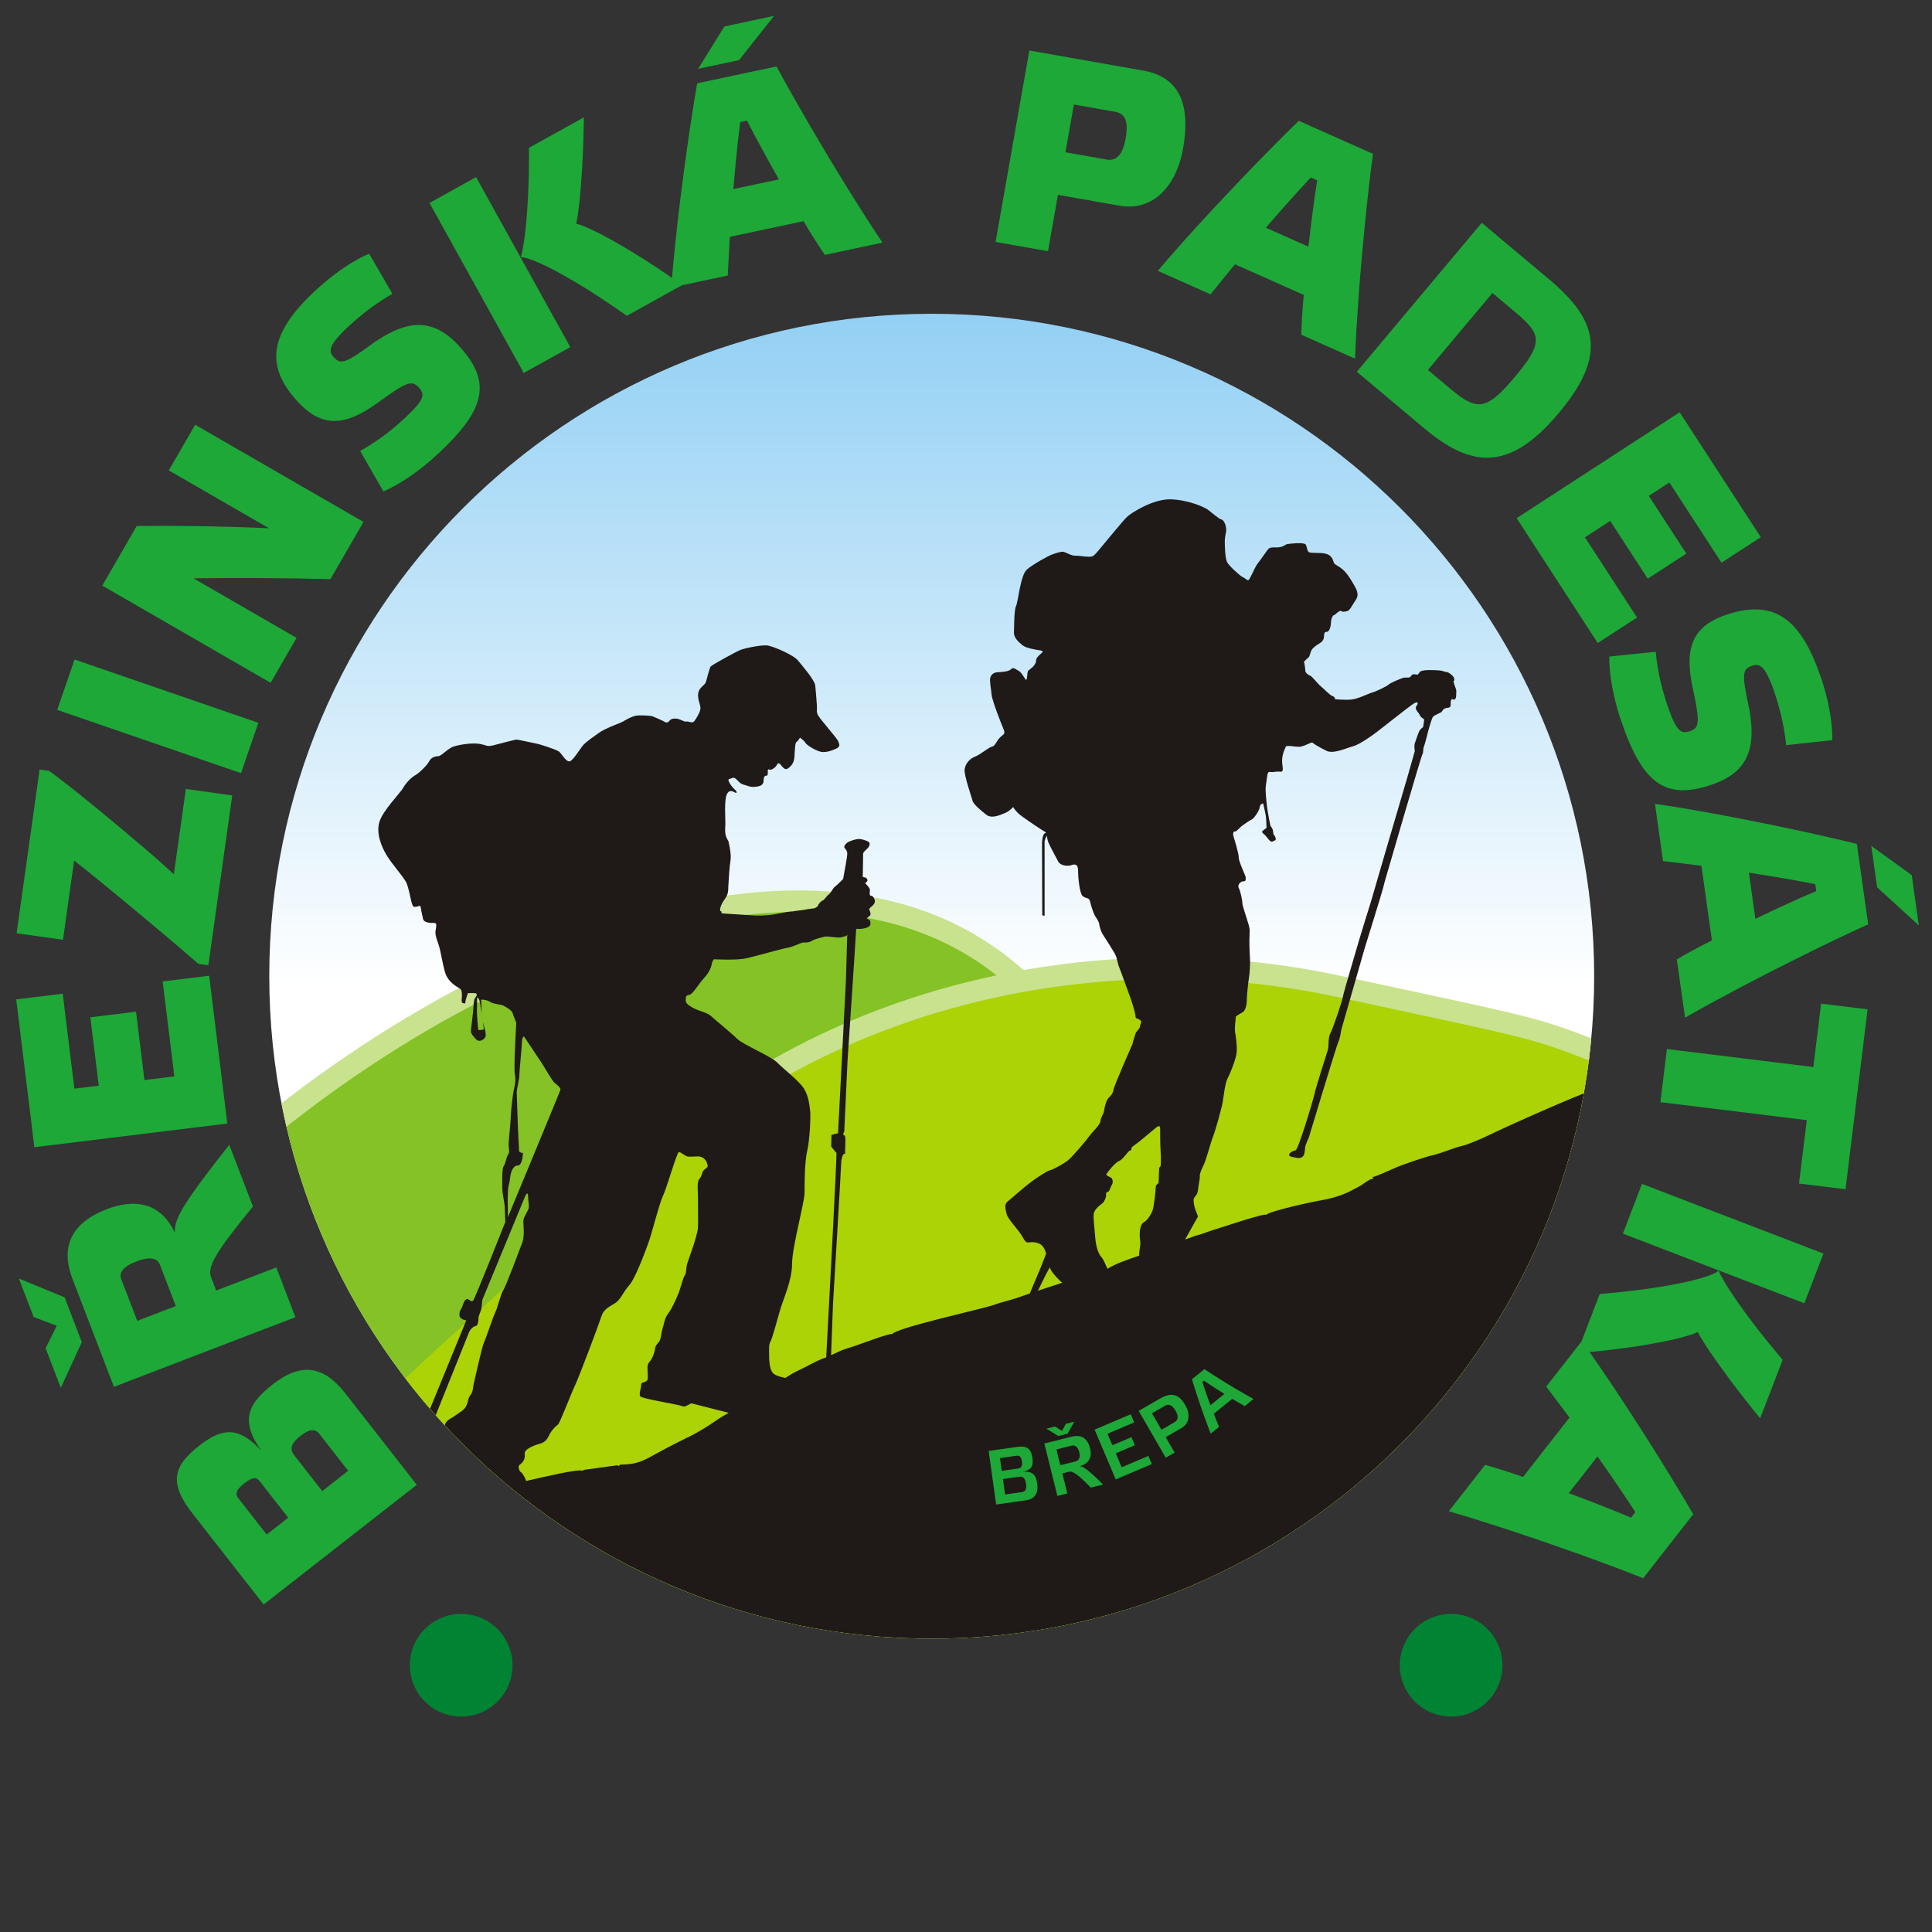
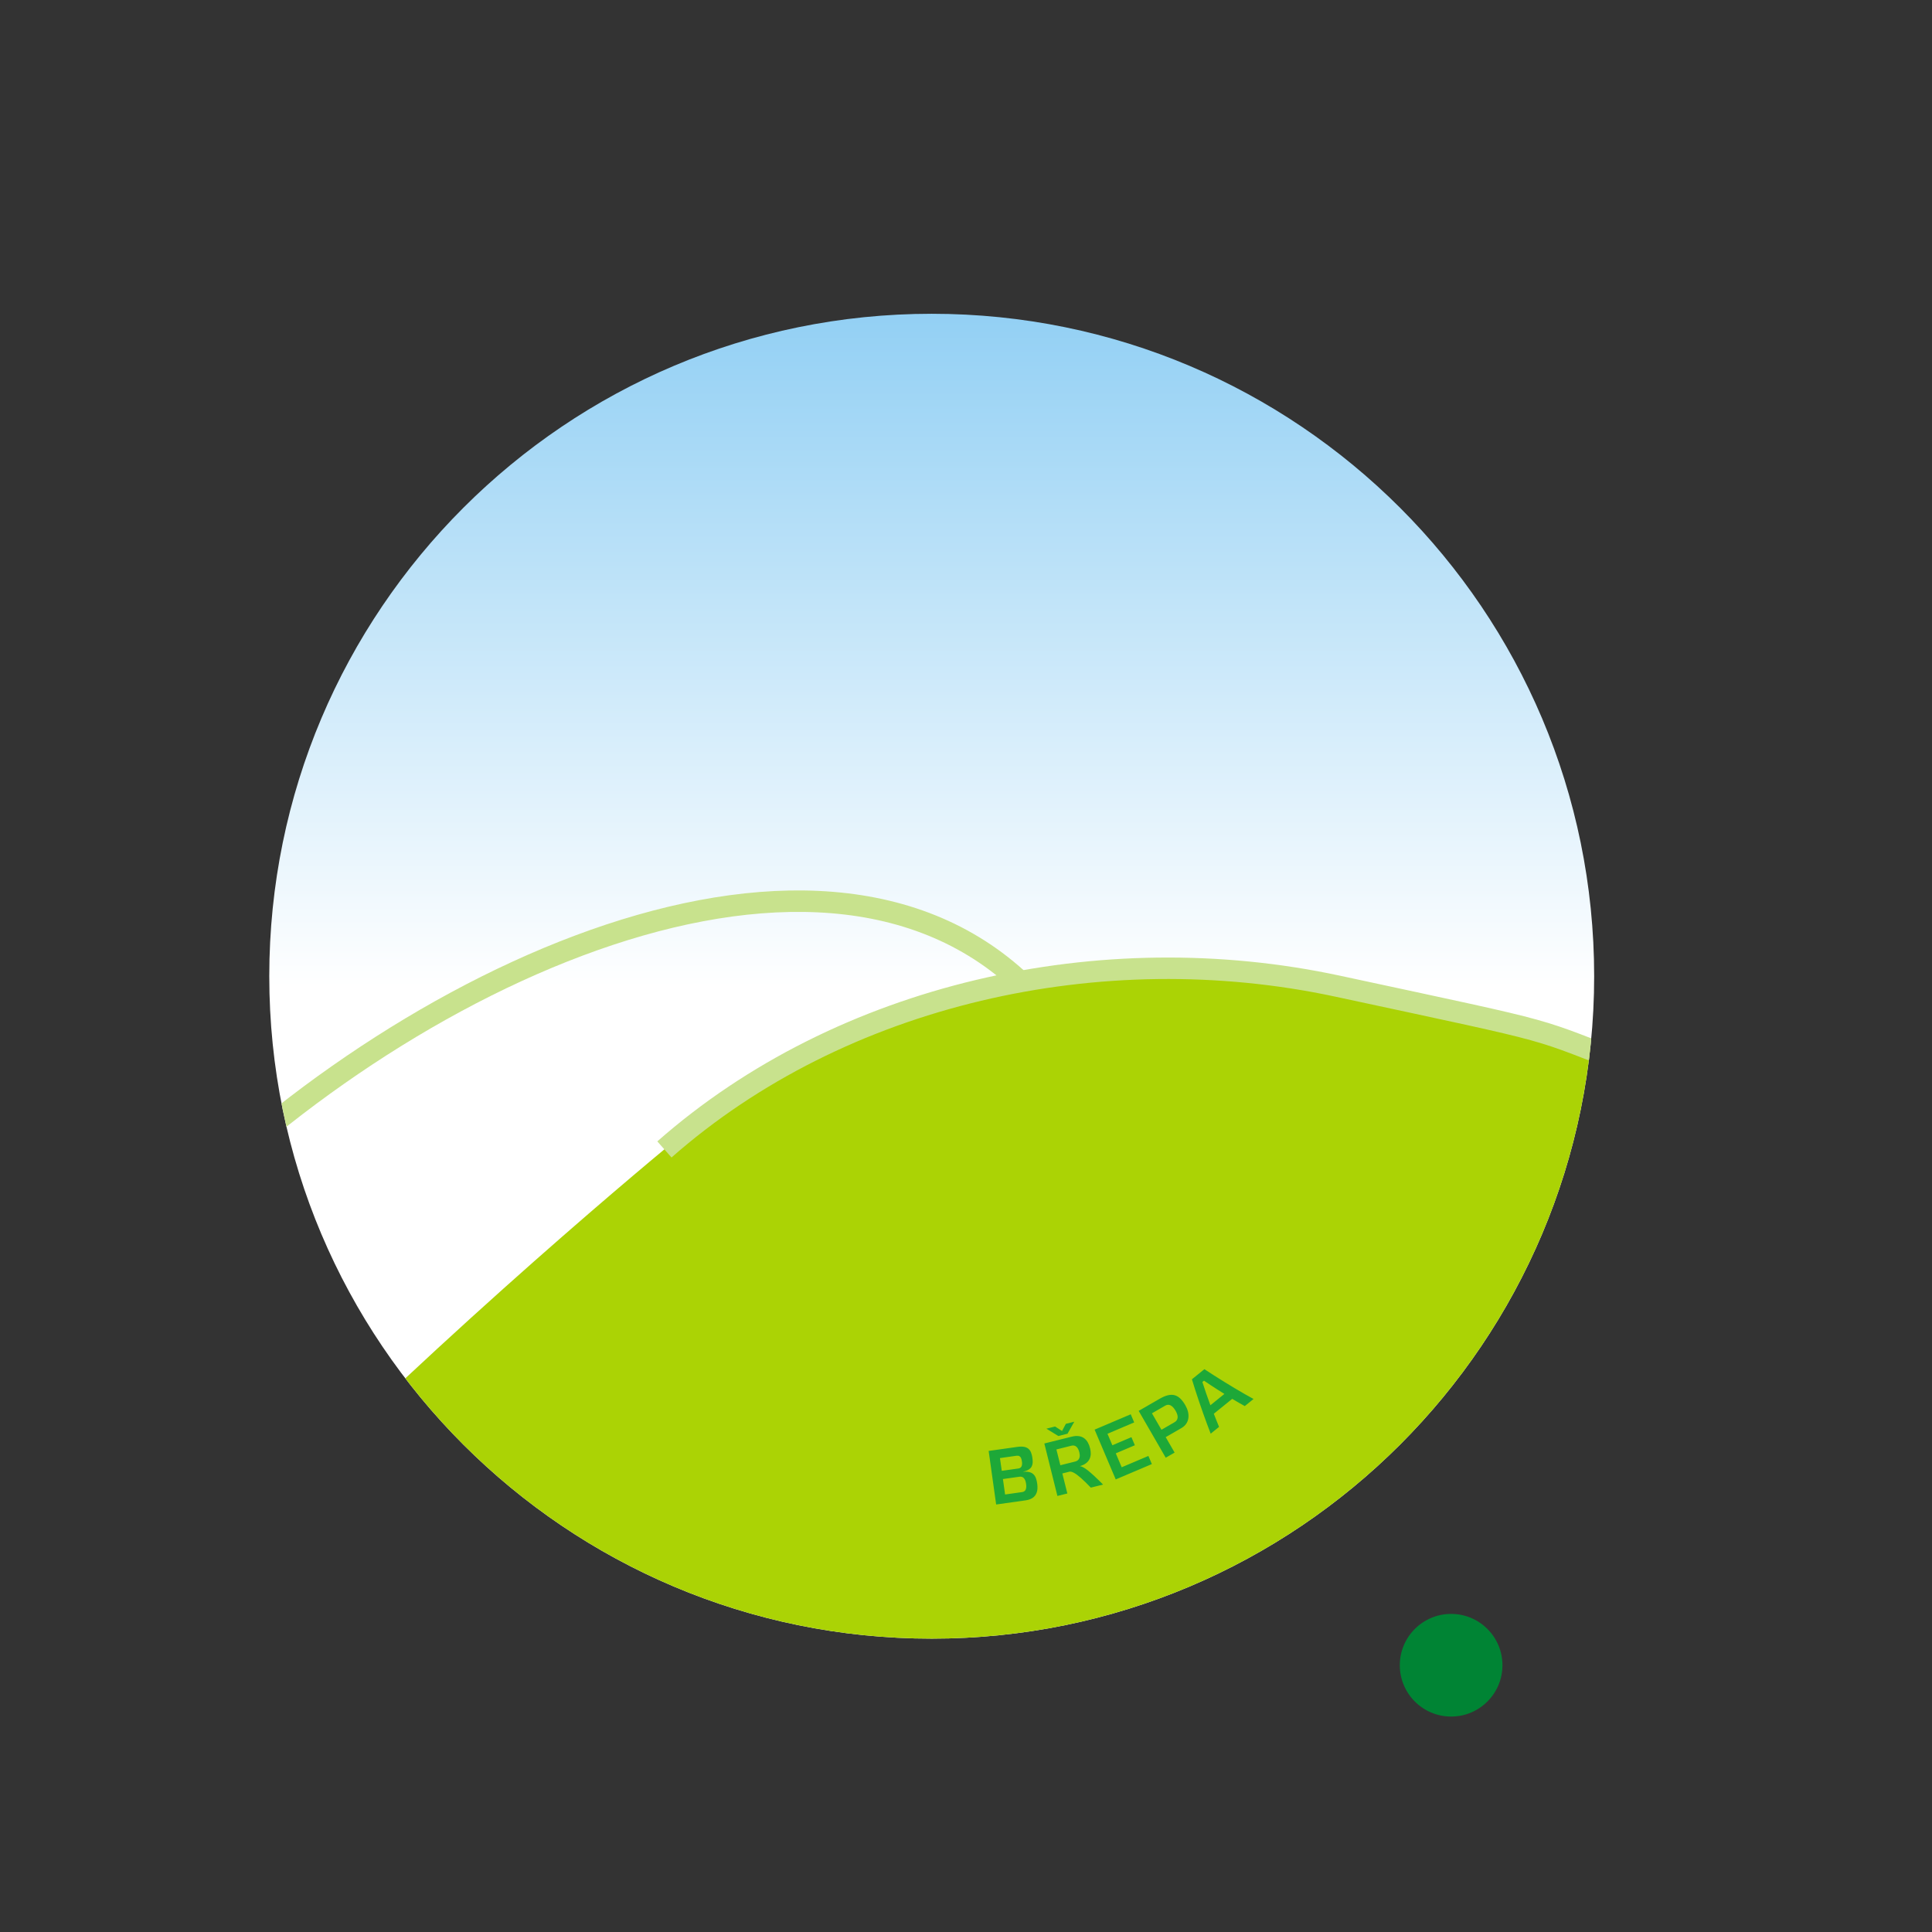
<svg xmlns="http://www.w3.org/2000/svg" xml:space="preserve" width="90mm" height="90mm" style="shape-rendering:geometricPrecision; text-rendering:geometricPrecision; image-rendering:optimizeQuality; fill-rule:evenodd; clip-rule:evenodd" viewBox="0 0 90 90">
  <rect x="0" y="0" width="90" height="90" fill="#333333" stroke="none" />
  <defs>
    <style type="text/css">
   
    .str0 {stroke:#C8E28D;stroke-width:1}
    .fil5 {fill:none}
    .fil6 {fill:#1F1A17}
    .fil3 {fill:#84C225}
    .fil1 {fill:#008434}
    .fil4 {fill:#ABD305}
    .fil0 {fill:#1DA838;fill-rule:nonzero}
    .fil2 {fill:url(#id1)}
   
  </style>
    <clipPath id="id0">
      <path d="M43.403 14.617c17.04,0 30.859,13.819 30.859,30.858 0,17.04 -13.819,30.859 -30.859,30.859 -17.04,0 -30.859,-13.819 -30.859,-30.859 0,-17.04 13.819,-30.858 30.859,-30.858z" />
    </clipPath>
    <linearGradient id="id1" gradientUnits="userSpaceOnUse" x1="43.951" y1="14.722" x2="43.951" y2="45.988">
      <stop offset="0" style="stop-color:#93D0F4" />
      <stop offset="1" style="stop-color:white" />
    </linearGradient>
  </defs>
  <g id="Vrstva_x0020_1">
-     <path class="fil0" d="M16.22 68.517l-1.208 0.944 -1.312 -1.679c-0.066,-0.081 -0.105,-0.166 -0.115,-0.256 -0.012,-0.089 0.015,-0.188 0.079,-0.293 0.065,-0.106 0.178,-0.222 0.341,-0.348 0.152,-0.119 0.285,-0.195 0.394,-0.231 0.109,-0.036 0.202,-0.037 0.279,-0.009 0.077,0.028 0.144,0.08 0.199,0.152l1.344 1.72zm-3.798 2.967l-1.32 -1.689c-0.047,-0.057 -0.073,-0.119 -0.081,-0.184 -0.007,-0.066 0.016,-0.142 0.071,-0.226 0.055,-0.081 0.151,-0.179 0.29,-0.287 0.145,-0.113 0.263,-0.184 0.352,-0.214 0.092,-0.03 0.166,-0.03 0.223,-0.004 0.055,0.028 0.105,0.072 0.149,0.131l1.32 1.689 -1.003 0.784zm-0.243 -3.898c-0.274,-0.297 -0.532,-0.516 -0.774,-0.656 -0.24,-0.139 -0.475,-0.211 -0.703,-0.214 -0.228,-0.003 -0.46,0.051 -0.693,0.162 -0.234,0.112 -0.479,0.27 -0.735,0.473 -0.3,0.231 -0.536,0.46 -0.711,0.687 -0.173,0.226 -0.277,0.458 -0.311,0.702 -0.035,0.244 0.005,0.51 0.121,0.795 0.114,0.287 0.313,0.608 0.589,0.961l3.319 4.248 7.135 -5.575 -3.319 -4.248c-0.225,-0.291 -0.461,-0.53 -0.705,-0.716 -0.245,-0.188 -0.505,-0.309 -0.779,-0.364 -0.275,-0.057 -0.57,-0.033 -0.886,0.069 -0.315,0.1 -0.653,0.293 -1.02,0.577 -0.293,0.226 -0.532,0.448 -0.715,0.671 -0.184,0.221 -0.305,0.453 -0.363,0.693 -0.057,0.24 -0.042,0.502 0.045,0.786 0.086,0.282 0.255,0.601 0.503,0.95zm-5.785 -6.056l-0.75 -1.953c-0.058,-0.14 -0.031,-0.28 0.077,-0.421 0.111,-0.14 0.326,-0.274 0.651,-0.401 0.225,-0.084 0.412,-0.128 0.56,-0.131 0.147,-0.003 0.261,0.02 0.343,0.072 0.083,0.054 0.139,0.12 0.169,0.204l0.745 1.941 -1.795 0.689zm1.744 -4.12c-0.177,-0.366 -0.384,-0.65 -0.62,-0.854 -0.236,-0.204 -0.491,-0.343 -0.768,-0.412 -0.277,-0.07 -0.567,-0.086 -0.868,-0.05 -0.3,0.039 -0.607,0.117 -0.913,0.237 -0.356,0.135 -0.67,0.301 -0.938,0.499 -0.27,0.197 -0.48,0.428 -0.634,0.693 -0.153,0.265 -0.236,0.568 -0.245,0.908 -0.011,0.341 0.063,0.72 0.223,1.141l1.932 5.033 8.454 -3.245 -0.889 -2.317 -2.802 1.075 -0.237 -0.619c-0.048,-0.114 -0.054,-0.25 -0.022,-0.409 0.032,-0.158 0.12,-0.359 0.261,-0.601 0.141,-0.242 0.35,-0.55 0.63,-0.921 0.278,-0.369 0.639,-0.825 1.081,-1.364l-1.103 -2.874c-0.434,0.549 -0.802,1.022 -1.103,1.423 -0.302,0.399 -0.547,0.739 -0.738,1.021 -0.189,0.281 -0.336,0.521 -0.439,0.718 -0.101,0.197 -0.172,0.367 -0.209,0.512 -0.037,0.144 -0.055,0.281 -0.051,0.405zm-6.013 5.397l0.708 1.843 0.978 -2.129 -0.801 -2.086 -2.132 -0.879 0.689 1.795 1.075 0.408 -0.516 1.047zm-0.523 -9.365l8.987 -1.103 -0.845 -6.886 -2.166 0.266 0.543 4.423 -1.393 0.171 -0.391 -3.185 -2.128 0.261 0.391 3.185 -1.135 0.139 -0.543 -4.423 -2.166 0.266 0.845 6.886zm8.105 -8.475l1.112 -7.912 -2.161 -0.304 -0.559 3.975c-0.145,-0.136 -0.335,-0.307 -0.568,-0.515 -0.233,-0.208 -0.498,-0.437 -0.795,-0.691 -0.297,-0.254 -0.609,-0.521 -0.94,-0.797 -0.328,-0.278 -0.661,-0.554 -0.996,-0.831 -0.337,-0.277 -0.661,-0.541 -0.975,-0.793 -0.314,-0.254 -0.604,-0.481 -0.868,-0.686 -0.262,-0.205 -0.488,-0.372 -0.675,-0.506l-0.437 -0.061 -1.072 7.629 2.161 0.304 0.519 -3.692c0.197,0.154 0.441,0.348 0.728,0.579 0.289,0.233 0.604,0.492 0.951,0.776 0.345,0.285 0.706,0.58 1.077,0.89 0.372,0.308 0.742,0.618 1.107,0.925 0.367,0.31 0.715,0.603 1.043,0.883 0.33,0.28 0.625,0.534 0.884,0.761l0.463 0.065zm-7.042 -11.899l8.562 2.948 0.808 -2.346 -8.562 -2.948 -0.808 2.346zm6.426 -13.281l-1.228 2.126 4.669 2.696c-1.032,-0.048 -2.064,-0.079 -3.096,-0.098 -1.033,-0.016 -2.053,-0.02 -3.067,-0.01l-1.604 2.779 7.842 4.527 1.208 -2.093 -4.804 -2.774c1.057,-0.012 2.12,-0.016 3.186,-0.011 1.067,0.006 2.133,0.021 3.196,0.05l1.54 -2.666 -7.842 -4.527zm5.582 -6.233c-0.697,0.647 -1.193,1.254 -1.487,1.828 -0.294,0.573 -0.386,1.132 -0.27,1.679 0.116,0.546 0.438,1.101 0.97,1.669 0.286,0.307 0.574,0.533 0.859,0.676 0.288,0.143 0.579,0.212 0.881,0.202 0.3,-0.008 0.616,-0.086 0.946,-0.234 0.33,-0.148 0.68,-0.359 1.055,-0.634 0.337,-0.249 0.611,-0.44 0.825,-0.576 0.211,-0.135 0.382,-0.226 0.509,-0.267 0.129,-0.043 0.233,-0.049 0.315,-0.018 0.082,0.03 0.159,0.088 0.233,0.174 0.078,0.081 0.131,0.162 0.157,0.244 0.025,0.081 0.015,0.175 -0.028,0.278 -0.045,0.104 -0.132,0.23 -0.263,0.378 -0.129,0.15 -0.31,0.331 -0.541,0.546 -0.394,0.362 -0.768,0.669 -1.123,0.917 -0.356,0.249 -0.667,0.447 -0.934,0.592l1.083 1.885c0.244,-0.103 0.508,-0.24 0.789,-0.411 0.285,-0.171 0.575,-0.371 0.876,-0.598 0.297,-0.227 0.594,-0.477 0.887,-0.75 0.551,-0.511 0.984,-0.983 1.301,-1.415 0.317,-0.435 0.514,-0.846 0.593,-1.24 0.08,-0.394 0.04,-0.783 -0.118,-1.175 -0.16,-0.39 -0.438,-0.797 -0.837,-1.221 -0.393,-0.424 -0.796,-0.705 -1.21,-0.84 -0.413,-0.139 -0.853,-0.137 -1.321,-0 -0.466,0.138 -0.978,0.408 -1.531,0.809 -0.3,0.221 -0.547,0.392 -0.74,0.515 -0.194,0.122 -0.347,0.202 -0.468,0.241 -0.118,0.039 -0.217,0.043 -0.296,0.013 -0.08,-0.032 -0.159,-0.091 -0.236,-0.177 -0.064,-0.065 -0.109,-0.136 -0.132,-0.211 -0.023,-0.076 -0.017,-0.168 0.022,-0.272 0.039,-0.104 0.118,-0.232 0.24,-0.381 0.122,-0.152 0.298,-0.334 0.526,-0.547 0.402,-0.372 0.781,-0.684 1.137,-0.939 0.355,-0.254 0.668,-0.455 0.939,-0.606l-1.084 -1.867c-0.238,0.097 -0.497,0.229 -0.777,0.399 -0.28,0.166 -0.569,0.365 -0.866,0.589 -0.297,0.227 -0.591,0.474 -0.881,0.744zm7.504 -5.303l-2.17 1.203 4.39 7.92 2.17 -1.203 -4.39 -7.92zm9.605 5.029c-0.907,-0.641 -1.703,-1.165 -2.389,-1.577 -0.683,-0.411 -1.241,-0.721 -1.674,-0.929 -0.434,-0.207 -0.727,-0.325 -0.879,-0.354 0.043,-0.168 0.09,-0.471 0.141,-0.907 0.05,-0.436 0.095,-0.994 0.136,-1.675 0.042,-0.679 0.068,-1.471 0.082,-2.37l-2.557 1.417c0.006,0.89 -0.012,1.685 -0.05,2.38 -0.039,0.698 -0.089,1.277 -0.149,1.741 -0.061,0.462 -0.122,0.788 -0.183,0.978 0.157,-0.008 0.451,0.082 0.881,0.272 0.431,0.189 0.99,0.486 1.672,0.89 0.682,0.404 1.479,0.926 2.39,1.564l2.579 -1.43zm0.695 -9.401c-0.074,0.423 -0.153,0.894 -0.231,1.411 -0.081,0.515 -0.162,1.059 -0.242,1.63 -0.08,0.57 -0.158,1.151 -0.233,1.738 -0.077,0.587 -0.146,1.167 -0.211,1.734 -0.065,0.567 -0.121,1.106 -0.17,1.615 -0.051,0.511 -0.088,0.973 -0.117,1.386l2.63 -0.559c0.011,-0.23 0.025,-0.499 0.04,-0.803 0.015,-0.306 0.033,-0.638 0.056,-0.997l3.431 -0.729c0.188,0.314 0.368,0.606 0.538,0.875 0.172,0.269 0.325,0.5 0.459,0.693l2.681 -0.57c-0.234,-0.349 -0.486,-0.734 -0.757,-1.154 -0.269,-0.423 -0.55,-0.868 -0.842,-1.337 -0.29,-0.47 -0.585,-0.951 -0.883,-1.446 -0.295,-0.495 -0.589,-0.988 -0.877,-1.482 -0.289,-0.494 -0.567,-0.978 -0.833,-1.448 -0.266,-0.47 -0.514,-0.918 -0.741,-1.341l-3.698 0.786zm2.322 1.738c0.115,0.23 0.251,0.491 0.405,0.782 0.155,0.292 0.325,0.604 0.509,0.937 0.181,0.331 0.373,0.671 0.571,1.021l-2.122 0.451c0.034,-0.403 0.07,-0.794 0.105,-1.173 0.037,-0.38 0.073,-0.737 0.11,-1.068 0.036,-0.331 0.071,-0.624 0.105,-0.881l0.318 -0.068zm-0.373 -2.816l1.634 -2.061 -2.313 0.492 -1.227 1.974 1.906 -0.405zm15.206 4.293l0.393 -2.226 1.932 0.341c0.141,0.023 0.257,0.078 0.344,0.166 0.09,0.086 0.146,0.217 0.173,0.391 0.024,0.176 0.012,0.405 -0.038,0.688 -0.053,0.287 -0.124,0.506 -0.214,0.655 -0.092,0.149 -0.195,0.247 -0.311,0.292 -0.114,0.046 -0.234,0.056 -0.359,0.031l-1.919 -0.338zm-0.812 4.606l0.463 -2.623 2.866 0.505c0.401,0.069 0.766,0.047 1.097,-0.059 0.329,-0.107 0.619,-0.282 0.872,-0.53 0.253,-0.248 0.464,-0.547 0.629,-0.9 0.168,-0.353 0.289,-0.743 0.364,-1.167 0.087,-0.484 0.122,-0.93 0.104,-1.34 -0.016,-0.407 -0.095,-0.769 -0.235,-1.086 -0.14,-0.315 -0.351,-0.576 -0.634,-0.782 -0.282,-0.206 -0.644,-0.349 -1.087,-0.429l-5.309 -0.936 -1.572 8.917 2.444 0.431zm11.683 -6.071c-0.308,0.299 -0.649,0.633 -1.016,1.005 -0.368,0.369 -0.754,0.762 -1.154,1.176 -0.4,0.414 -0.805,0.839 -1.21,1.27 -0.407,0.43 -0.804,0.858 -1.19,1.278 -0.386,0.421 -0.748,0.824 -1.087,1.206 -0.341,0.384 -0.643,0.735 -0.909,1.053l2.457 1.094c0.144,-0.18 0.313,-0.389 0.504,-0.626 0.192,-0.239 0.401,-0.497 0.631,-0.774l3.204 1.427c-0.032,0.365 -0.059,0.706 -0.079,1.024 -0.019,0.319 -0.03,0.596 -0.035,0.83l2.504 1.115c0.016,-0.419 0.038,-0.879 0.066,-1.378 0.031,-0.501 0.065,-1.026 0.105,-1.577 0.041,-0.55 0.086,-1.114 0.136,-1.689 0.052,-0.574 0.105,-1.145 0.162,-1.715 0.057,-0.57 0.116,-1.124 0.178,-1.661 0.061,-0.537 0.124,-1.045 0.189,-1.52l-3.454 -1.538zm0.857 2.771c-0.042,0.254 -0.086,0.545 -0.132,0.871 -0.046,0.328 -0.092,0.68 -0.139,1.057 -0.048,0.374 -0.093,0.762 -0.138,1.162l-1.982 -0.882c0.264,-0.306 0.523,-0.601 0.774,-0.888 0.253,-0.286 0.493,-0.553 0.716,-0.8 0.224,-0.246 0.424,-0.463 0.603,-0.651l0.297 0.132zm7.665 1.982l-5.82 6.936 3.145 2.639c0.447,0.377 0.877,0.679 1.295,0.906 0.415,0.226 0.825,0.37 1.227,0.43 0.402,0.06 0.802,0.028 1.204,-0.095 0.404,-0.125 0.817,-0.346 1.235,-0.671 0.421,-0.323 0.856,-0.754 1.31,-1.295 0.452,-0.539 0.8,-1.041 1.04,-1.505 0.242,-0.464 0.384,-0.902 0.428,-1.312 0.044,-0.41 -0.001,-0.801 -0.138,-1.176 -0.136,-0.377 -0.356,-0.748 -0.655,-1.112 -0.301,-0.366 -0.676,-0.734 -1.125,-1.108l-3.145 -2.639zm1.541 7.178c-0.271,0.327 -0.511,0.586 -0.722,0.782 -0.209,0.195 -0.403,0.332 -0.578,0.409 -0.178,0.077 -0.352,0.1 -0.524,0.069 -0.172,-0.031 -0.357,-0.11 -0.555,-0.237 -0.197,-0.129 -0.423,-0.301 -0.675,-0.516l-0.995 -0.835 3.006 -3.583 0.995 0.835c0.255,0.211 0.465,0.402 0.628,0.572 0.164,0.169 0.277,0.334 0.341,0.493 0.063,0.16 0.074,0.333 0.032,0.518 -0.044,0.184 -0.144,0.397 -0.301,0.638 -0.156,0.24 -0.374,0.526 -0.652,0.855zm7.679 1.646l-7.594 4.932 3.778 5.818 1.83 -1.189 -2.427 -3.737 1.177 -0.764 1.748 2.691 1.798 -1.167 -1.748 -2.691 0.959 -0.623 2.427 3.737 1.83 -1.189 -3.778 -5.818zm6.549 12.268c-0.307,-0.899 -0.661,-1.6 -1.065,-2.102 -0.404,-0.502 -0.878,-0.813 -1.424,-0.93 -0.546,-0.117 -1.185,-0.048 -1.919,0.207 -0.397,0.137 -0.721,0.308 -0.967,0.509 -0.248,0.204 -0.429,0.443 -0.543,0.723 -0.115,0.278 -0.172,0.598 -0.171,0.959 0.001,0.361 0.051,0.768 0.15,1.222 0.09,0.408 0.153,0.737 0.191,0.988 0.037,0.248 0.051,0.441 0.037,0.573 -0.013,0.135 -0.05,0.233 -0.111,0.295 -0.061,0.062 -0.145,0.11 -0.253,0.142 -0.106,0.039 -0.202,0.053 -0.287,0.044 -0.084,-0.01 -0.166,-0.057 -0.242,-0.139 -0.077,-0.084 -0.156,-0.214 -0.239,-0.394 -0.085,-0.179 -0.176,-0.418 -0.279,-0.717 -0.17,-0.507 -0.298,-0.973 -0.381,-1.399 -0.083,-0.427 -0.137,-0.791 -0.161,-1.094l-2.163 0.223c-0.005,0.265 0.013,0.561 0.054,0.888 0.04,0.33 0.105,0.676 0.19,1.043 0.086,0.364 0.194,0.737 0.325,1.116 0.242,0.711 0.497,1.299 0.763,1.764 0.268,0.467 0.564,0.814 0.892,1.046 0.328,0.233 0.699,0.355 1.121,0.37 0.421,0.013 0.906,-0.076 1.456,-0.268 0.547,-0.186 0.968,-0.441 1.26,-0.764 0.295,-0.321 0.472,-0.724 0.537,-1.206 0.063,-0.482 0.025,-1.06 -0.116,-1.728 -0.08,-0.364 -0.135,-0.659 -0.17,-0.885 -0.032,-0.227 -0.044,-0.399 -0.03,-0.526 0.013,-0.123 0.049,-0.216 0.109,-0.276 0.062,-0.06 0.148,-0.108 0.257,-0.144 0.085,-0.032 0.168,-0.044 0.247,-0.035 0.079,0.009 0.16,0.052 0.24,0.13 0.08,0.078 0.164,0.203 0.25,0.374 0.089,0.173 0.184,0.408 0.286,0.703 0.176,0.519 0.307,0.991 0.395,1.421 0.088,0.428 0.143,0.796 0.172,1.104l2.147 -0.231c0.008,-0.257 -0.007,-0.547 -0.048,-0.872 -0.038,-0.324 -0.102,-0.668 -0.185,-1.031 -0.086,-0.364 -0.193,-0.733 -0.322,-1.107zm1.709 7.84c-0.417,-0.103 -0.881,-0.215 -1.391,-0.329 -0.508,-0.117 -1.045,-0.236 -1.609,-0.355 -0.563,-0.12 -1.138,-0.238 -1.718,-0.353 -0.581,-0.117 -1.154,-0.227 -1.715,-0.332 -0.561,-0.105 -1.095,-0.198 -1.599,-0.283 -0.506,-0.086 -0.964,-0.155 -1.375,-0.213l0.374 2.663c0.229,0.027 0.496,0.059 0.798,0.096 0.305,0.036 0.634,0.077 0.991,0.125l0.488 3.474c-0.327,0.166 -0.63,0.325 -0.911,0.475 -0.28,0.153 -0.521,0.29 -0.723,0.41l0.382 2.715c0.364,-0.209 0.766,-0.433 1.204,-0.674 0.441,-0.239 0.904,-0.488 1.393,-0.747 0.489,-0.257 0.99,-0.517 1.504,-0.78 0.514,-0.26 1.027,-0.518 1.54,-0.772 0.513,-0.254 1.015,-0.497 1.502,-0.729 0.488,-0.233 0.952,-0.449 1.389,-0.646l-0.526 -3.744zm-1.895 2.195c-0.237,0.099 -0.507,0.216 -0.808,0.35 -0.302,0.134 -0.625,0.282 -0.97,0.442 -0.343,0.158 -0.696,0.325 -1.058,0.499l-0.302 -2.148c0.4,0.062 0.787,0.126 1.163,0.186 0.376,0.063 0.73,0.125 1.058,0.184 0.328,0.059 0.617,0.115 0.872,0.166l0.045 0.322zm2.835 -0.175l1.942 1.774 -0.329 -2.341 -1.884 -1.362 0.271 1.93zm-10.097 10.009l6.821 0.838 -0.362 2.953 2.166 0.266 1.029 -8.381 -2.166 -0.266 -0.362 2.953 -6.821 -0.838 -0.304 2.476zm6.708 9.369l0.889 -2.317 -8.454 -3.245 -0.889 2.317 8.453 3.245zm-10.59 2.322c1.107,-0.092 2.054,-0.202 2.844,-0.328 0.788,-0.124 1.414,-0.246 1.879,-0.364 0.466,-0.12 0.766,-0.219 0.901,-0.294 0.075,0.156 0.233,0.419 0.475,0.785 0.242,0.367 0.566,0.822 0.972,1.371 0.405,0.547 0.893,1.171 1.46,1.869l1.048 -2.729c-0.577,-0.678 -1.074,-1.298 -1.491,-1.855 -0.418,-0.559 -0.753,-1.036 -1.005,-1.429 -0.25,-0.393 -0.413,-0.683 -0.488,-0.867 -0.115,0.107 -0.398,0.228 -0.85,0.358 -0.452,0.133 -1.071,0.264 -1.853,0.393 -0.782,0.129 -1.728,0.241 -2.836,0.338l-1.057 2.753zm5.411 7.504c-0.215,-0.371 -0.457,-0.783 -0.729,-1.229 -0.269,-0.447 -0.557,-0.916 -0.862,-1.404 -0.305,-0.489 -0.619,-0.984 -0.939,-1.481 -0.319,-0.499 -0.638,-0.988 -0.953,-1.464 -0.315,-0.477 -0.618,-0.925 -0.907,-1.346 -0.29,-0.424 -0.558,-0.801 -0.801,-1.137l-1.656 2.119c0.14,0.183 0.302,0.398 0.486,0.641 0.186,0.244 0.385,0.509 0.598,0.8l-2.16 2.764c-0.346,-0.119 -0.671,-0.228 -0.975,-0.325 -0.305,-0.095 -0.571,-0.174 -0.797,-0.235l-1.688 2.16c0.403,0.117 0.844,0.25 1.321,0.398 0.478,0.151 0.979,0.312 1.505,0.483 0.524,0.173 1.06,0.353 1.606,0.54 0.545,0.189 1.086,0.379 1.625,0.572 0.539,0.193 1.062,0.385 1.568,0.574 0.506,0.189 0.984,0.373 1.43,0.551l2.328 -2.979zm-2.896 0.161c-0.236,-0.102 -0.508,-0.215 -0.813,-0.338 -0.307,-0.124 -0.637,-0.253 -0.992,-0.39 -0.352,-0.137 -0.717,-0.274 -1.094,-0.415l1.336 -1.71c0.234,0.331 0.457,0.653 0.674,0.966 0.216,0.314 0.418,0.612 0.603,0.888 0.185,0.277 0.347,0.524 0.486,0.743l-0.2 0.256z" />
    <path class="fil1" d="M67.599 75.182c1.32,0 2.391,1.071 2.391,2.391 0,1.32 -1.071,2.391 -2.391,2.391 -1.32,0 -2.391,-1.071 -2.391,-2.391 0,-1.32 1.071,-2.391 2.391,-2.391z" />
-     <path class="fil1" d="M21.484 75.182c1.32,0 2.391,1.071 2.391,2.391 0,1.32 -1.071,2.391 -2.391,2.391 -1.32,0 -2.391,-1.071 -2.391,-2.391 0,-1.32 1.071,-2.391 2.391,-2.391z" />
    <g id="_259881504">
      <path id="_259881936" class="fil2" d="M43.403 14.617c17.04,0 30.859,13.819 30.859,30.858 0,17.04 -13.819,30.859 -30.859,30.859 -17.04,0 -30.859,-13.819 -30.859,-30.859 0,-17.04 13.819,-30.858 30.859,-30.858z" />
      <g style="clip-path:url(#id0)">
        <g>
-           <path id="_1029665441" class="fil3" d="M6.312 58.403c10.556,-11.882 30.793,-22.118 41.078,-12.798 10.286,9.32 3.326,19.606 3.326,19.606l-34.335 19.192 -24.439 -6.747 14.37 -19.253z" />
          <path id="_104827768" class="fil4" d="M13.539 69.332c9.493,-9.365 18.05,-16.314 18.595,-16.777 8.047,-6.826 19.679,-8.874 30.184,-6.614 11.021,2.371 8.669,1.796 14.006,3.808 5.337,2.012 -1.768,25.808 -1.768,25.808l-32.086 12.445c0,0 -24.439,-2.399 -24.739,-4.048 -0.3,-1.649 -2.699,-11.695 -2.699,-11.695l-1.492 -2.926z" />
          <path id="_104827720" class="fil5 str0" d="M6.312 58.403c10.556,-11.882 30.793,-22.118 41.078,-12.798" />
          <path id="_104827672" class="fil5 str0" d="M30.951 53.545c8.237,-7.254 20.346,-9.975 31.367,-7.604 11.021,2.371 8.669,1.796 14.006,3.808" />
-           <path id="_259366032" class="fil6" d="M23.703 55.19c0.076,-0.23 0.045,-0.55 0.198,-0.764 0.153,-0.214 0.214,-0.061 0.322,-0.184 0.107,-0.122 0.137,-0.428 0.137,-0.505 0,-0.076 -0.183,0.016 -0.183,-0.168 0,-0.183 -0.045,-0.78 -0.045,-0.902 0,-0.122 -0.061,-1.605 -0.061,-1.774 0,-0.168 0.122,-0.612 0.122,-0.81 0,-0.199 0.122,-1.361 0.122,-1.56 0,-0.199 0.092,-0.245 0.092,-0.245 0,0 0.718,1.07 0.826,1.238 0.107,0.169 0.459,0.764 0.55,0.872 0.092,0.107 0.351,0.26 0.321,0.382 -0.031,0.122 -2.446,5.933 -2.446,5.933 0,0 0,-0.214 0,-0.321 0,-0.107 -0.031,-0.964 0.046,-1.193zm25.211 3.863c0.024,0.133 0.218,0.375 0.508,0.653 0.02,0.019 0.038,0.036 0.057,0.051 -0.393,0.131 -0.738,0.242 -0.869,0.285 -0.091,0.029 -0.176,0.058 -0.258,0.085 0.296,-0.618 0.552,-1.13 0.562,-1.075zm2.68 0.052c-0.1,-0.182 -0.168,-0.421 -0.298,-0.56 -0.182,-0.193 -0.266,-0.689 -0.278,-0.907 -0.012,-0.218 -0.085,-0.786 -0.072,-1.052 0.012,-0.266 0.326,-0.459 0.423,-0.544 0.097,-0.085 0.158,-0.302 0.158,-0.339 0,-0.036 -0.024,-0.169 0.073,-0.181 0.097,-0.012 0.121,-0.218 0.194,-0.327 0.072,-0.109 0.036,-0.242 0,-0.302 -0.037,-0.061 -0.315,-0.121 -0.242,-0.218 0.073,-0.097 0.375,-0.508 0.581,-0.593 0.205,-0.084 0.411,-0.471 0.508,-0.484 0.096,-0.012 0.06,-0.133 0.06,-0.133 0,0 0.169,-0.145 0.278,-0.217 0.109,-0.073 0.774,-0.641 0.883,-0.726 0.109,-0.085 0.182,-0.108 0.182,0.073 0,0.181 0,0.75 0.023,1.052 0.025,0.302 0,0.677 0,0.677 0,0 -0.072,0.036 -0.072,0.158 0,0.121 -0.024,0.532 -0.024,0.605 0,0.073 -0.133,0.073 -0.133,0.218 0,0.145 -0.085,0.956 -0.157,1.113 -0.072,0.157 -0.205,0.411 -0.411,0.532 -0.205,0.121 -0.194,0.617 -0.158,0.847 0.036,0.224 -0.044,0.379 -0.048,0.699 -0.162,0.053 -0.312,0.102 -0.41,0.139 -0.494,0.185 -0.687,0.241 -1.058,0.472zm3.616 -1.367c0.267,-0.488 0.597,-1.067 0.597,-1.067 0,0 -0.072,-0.205 -0.109,-0.29 -0.036,-0.085 -0.097,-0.29 -0.097,-0.472 0,-0.181 0.17,-0.169 0.206,-0.472 0.037,-0.302 0.097,-0.568 0.085,-0.653 -0.012,-0.085 0.06,-0.278 0.181,-0.52 0.121,-0.242 0.326,-1.052 0.436,-1.319 0.108,-0.266 0.399,-1.318 0.447,-1.596 0.049,-0.278 0.109,-0.883 0.23,-1.113 0.121,-0.23 0.399,-0.907 0.423,-1.221 0.024,-0.314 -0.036,-0.726 -0.072,-0.919 -0.037,-0.194 0.036,-0.75 0.036,-0.75 0,0 0.181,-0.121 0.314,-0.194 0.133,-0.073 0.193,-0.339 0.193,-0.544 0,-0.206 0.061,-0.811 0.097,-1.028 0.037,-0.218 0.072,-0.69 0.049,-1.004 -0.024,-0.315 -0.024,-0.69 -0.024,-0.786 0,-0.097 0.013,-0.266 0.013,-0.472 0,-0.205 -0.339,-1.076 -0.339,-1.234 0,-0.157 -0.097,-0.593 -0.169,-0.714 -0.073,-0.121 0.06,-0.315 0.218,-0.315 0.157,0 0.084,-0.133 0.108,-0.169 0.024,-0.036 -0.326,-0.725 -0.326,-0.931 0,-0.206 -0.194,-0.823 -0.242,-0.98 -0.049,-0.157 0,-0.266 0.06,-0.242 0.061,0.024 0.206,-0.157 0.278,-0.218 0.073,-0.061 0.411,-0.302 0.508,-0.339 0.097,-0.036 0.363,-0.423 0.375,-0.58 0.012,-0.157 0.157,-0.169 0.157,-0.169 0,0 0.097,0.411 0.121,0.556 0.024,0.145 0.036,0.58 0.036,0.58 0,-0 -0.048,0.049 -0.157,0.121 -0.109,0.073 -0.024,0.121 0.061,0.194 0.085,0.072 0.133,0.169 0.241,0.278 0.109,0.109 0.182,0.013 0.255,-0.012 0.072,-0.024 -0.012,-0.23 -0.049,-0.242 -0.037,-0.012 -0.037,-0.145 -0.06,-0.242 -0.024,-0.097 -0.109,-0.193 -0.109,-0.193 0,0 -0.121,-0.568 -0.157,-0.871 -0.036,-0.303 -0.085,-0.774 -0.061,-0.956 0.024,-0.181 0.036,-0.266 0.061,-0.448 0.024,-0.181 0.048,-0.254 0.157,-0.23 0.109,0.025 0.254,-0.036 0.46,-0.012 0.205,0.024 0.072,-0.278 0.084,-0.556 0.012,-0.278 0.133,-0.52 0.169,-0.605 0.036,-0.084 0.351,-0.012 0.592,0 0.242,0.012 0.605,-0.242 0.653,-0.193 0.049,0.049 0.302,0.205 0.641,0.375 0.338,0.169 0.919,-0.121 1.245,-0.206 0.327,-0.085 0.919,-0.52 1.125,-0.677 0.205,-0.158 1.524,-1.197 1.657,-1.282 0.134,-0.084 0.218,-0.121 0.23,-0.048 0.012,0.073 -0.06,0.097 -0.084,0.205 -0.024,0.109 0.145,0.242 0.193,0.363 0.049,0.121 0.194,0.145 0.194,0.206 0,0.06 -0.049,0.339 -0.049,0.339 0,0 -0.121,0.085 -0.169,0.169 -0.049,0.085 -0.181,0.484 -0.218,0.593 -0.036,0.109 0,0.363 0,0.363l-0.351 1.234 -0.992 3.375 -0.701 2.407c0,0 -0.532,1.705 -0.544,1.766 -0.012,0.06 -0.738,2.479 -0.762,2.661 -0.024,0.181 -0.46,1.476 -0.581,1.694 -0.121,0.218 -0.06,0.605 -0.121,0.786 -0.06,0.181 -0.581,1.826 -0.617,2.032 -0.036,0.206 -0.762,2.624 -0.882,2.636 -0.121,0.012 -0.315,0.133 -0.303,0.218 0.012,0.085 0.182,0.096 0.375,0.133 0.194,0.036 0.302,-0.073 0.327,-0.169 0.024,-0.097 0.049,-0.266 0.049,-0.339 0,-0.073 0.17,-0.447 0.17,-0.447 0,0 1.306,-4.33 1.379,-4.463 0.073,-0.133 0.133,-0.556 0.133,-0.556l1.101 -3.834c0,0 0.81,-2.6 0.847,-2.769 0.036,-0.17 0.133,-0.496 0.133,-0.496 0,0 1.67,-5.757 1.706,-5.757 0.036,-0 0.013,-0.218 0.061,-0.327 0.048,-0.109 0.205,-0.75 0.205,-0.75 0,0 0.158,-0.568 0.218,-0.641 0.061,-0.073 0.315,-0.169 0.376,-0.206 0.06,-0.036 0.084,-0.193 0.278,-0.206 0.193,-0.012 0.169,-0.109 0.169,-0.217 0,-0.109 0.024,-0.23 0.109,-0.182 0.084,0.048 0.145,-0.049 0.145,-0.157 0,-0.109 0.024,-0.254 -0.012,-0.339 -0.036,-0.085 -0.145,-0.387 -0.097,-0.375 0.049,0.012 0.025,-0.036 0.012,-0.121 -0.012,-0.085 -0.254,-0.278 -0.326,-0.278 -0.073,-0 -0.218,-0.06 -0.303,-0.072 -0.085,-0.013 -0.532,-0.036 -0.726,-0.013 -0.193,0.024 -0.23,0.049 -0.278,0.133 -0.048,0.085 -0.085,0.073 -0.157,0.06 -0.072,-0.012 -0.109,-0.024 -0.169,0.024 -0.061,0.049 -0.061,0.121 -0.169,0.121 -0.109,0 -0.218,0 -0.278,0.024 -0.06,0.024 -0.532,0.206 -0.641,0.302 -0.109,0.097 -0.593,0.327 -0.774,0.375 -0.181,0.048 -0.653,0.302 -0.992,0.327 -0.339,0.024 -0.81,-0.024 -0.75,-0.024 0.06,-0 -0.024,-0.133 -0.109,-0.145 -0.085,-0.012 -0.411,-0.351 -0.532,-0.448 -0.121,-0.097 -0.411,-0.459 -0.472,-0.484 -0.06,-0.024 -0.254,-0.121 -0.254,-0.254 0,-0.133 -0.06,-0.435 -0.06,-0.435 0.072,-0.012 0.109,-0.109 0.193,-0.158 0.085,-0.048 0.097,-0.266 0.169,-0.375 0.073,-0.109 0.23,-0.217 0.351,-0.29 0.121,-0.072 0.205,-0.157 0.217,-0.302 0.013,-0.146 0,-0.242 0.134,-0.242 0.133,0 0.193,-0.303 0.193,-0.435 0,-0.133 0.072,-0.339 0.133,-0.339 0.061,-0 0.242,-0.242 0.339,-0.194 0.097,0.048 0.097,0.036 0.254,0.012 0.158,-0.024 0.23,-0.242 0.423,-0.52 0.193,-0.278 0.048,-0.508 -0.194,-0.907 -0.242,-0.399 -0.411,-0.556 -0.665,-0.701 -0.253,-0.145 -0.109,-0.182 -0.278,-0.4 -0.169,-0.217 -0.508,-0.181 -0.75,-0.194 -0.242,-0.012 -0.169,0 -0.266,-0.024 -0.097,-0.024 -0.109,-0.206 -0.157,-0.339 -0.049,-0.133 -0.52,-0.085 -0.762,-0.061 -0.242,0.024 -0.194,0.072 -0.327,0.121 -0.133,0.048 -0.181,0.048 -0.399,0.048 -0.218,0 -0.254,0.048 -0.326,0.145 -0.072,0.097 -0.314,0.448 -0.448,0.617 -0.133,0.169 -0.35,0.738 -0.423,0.762 -0.073,0.024 -0.133,-0.085 -0.254,-0.133 -0.121,-0.049 -0.641,-0.52 -0.738,-0.702 -0.097,-0.182 -0.109,-0.786 -0.109,-0.956 0,-0.169 0.025,-0.266 0.061,-0.472 0.036,-0.205 -0.085,-0.532 -0.206,-0.556 -0.121,-0.025 -0.484,-0.339 -0.641,-0.46 -0.157,-0.121 -0.919,-0.46 -1.73,-0.484 -0.81,-0.024 -1.838,0.617 -2.056,0.835 -0.218,0.218 -0.907,1.065 -1.101,1.294 -0.194,0.23 -0.351,0.447 -0.484,0.52 -0.133,0.072 -0.665,-0.036 -0.81,-0.024 -0.146,0.012 -0.375,-0.121 -0.508,-0.169 -0.133,-0.048 -0.375,0.049 -0.556,0.109 -0.181,0.061 -0.883,0.448 -1.185,0.702 -0.302,0.254 -0.411,1.512 -0.508,1.705 -0.097,0.193 -0.085,0.98 -0.097,1.234 -0.012,0.254 0.242,0.46 0.399,0.592 0.157,0.133 0.605,0.206 0.835,0.242 0.23,0.036 0.024,0.121 -0.121,0.29 -0.145,0.169 -0.024,0.169 -0.145,0.363 -0.121,0.193 -0.303,0.242 -0.327,0.339 -0.025,0.097 -0.025,0.326 -0.061,0.375 -0.036,0.048 -0.217,-0.351 -0.35,-0.411 -0.133,-0.061 -0.254,-0.206 -0.363,-0.085 -0.109,0.121 -0.46,0.133 -0.641,0.145 -0.181,0.012 -0.278,0.109 -0.326,0.242 -0.049,0.133 0.035,0.532 0.06,0.81 0.024,0.278 0.471,1.403 0.568,1.633 0.097,0.23 -0.085,0.218 -0.242,0.423 -0.157,0.206 -0.157,0.315 -0.327,0.363 -0.169,0.049 -0.52,0.363 -0.774,0.46 -0.254,0.096 -0.447,0.327 -0.484,0.593 -0.036,0.266 0.339,1.331 0.375,1.476 0.037,0.145 0.375,0.435 0.641,0.641 0.266,0.206 0.714,-0.024 0.895,-0.097 0.181,-0.073 0.351,-0.266 0.351,-0.266 0,0 0.073,0.133 0.218,0.278 0.145,0.145 0.943,0.677 1.137,0.798 0.194,0.121 0.205,0.109 0.109,0.157 -0.097,0.048 -0.121,0.411 -0.121,0.411l0.012 3.399 0.109 0.025c0,0 0,-3.363 0,-3.459 0,-0.096 0.109,-0.278 0.109,-0.278 0,0 0.012,0.169 0.06,0.302 0.049,0.133 0.339,0.665 0.46,0.895 0.12,0.23 0.483,0.23 0.616,0.181 0.133,-0.049 0.315,-0.085 0.315,0.254 0,0.339 0.072,1.016 0.193,1.161 0.121,0.145 0.315,0.085 0.351,0.23 0.036,0.145 0.097,0.363 0.181,0.581 0.085,0.217 0.242,0.35 0.266,0.544 0.024,0.193 0.109,0.387 0.217,0.544 0.109,0.157 0.351,0.556 0.484,0.774 0.133,0.217 0.145,0.484 0.218,0.653 0.072,0.169 0.472,1.294 0.532,1.452 0.06,0.157 0.217,0.665 0.23,0.822 0.012,0.158 0.049,0.097 0.193,0.182 0.145,0.085 0.037,0.157 0.024,0.29 -0.012,0.133 -0.133,0.218 -0.181,0.291 -0.049,0.072 -0.181,0.569 -0.181,0.569 0,0 -0.871,1.971 -0.883,2.128 -0.012,0.157 -0.145,0.29 -0.242,0.387 -0.097,0.097 -0.181,0.472 -0.194,0.593 -0.012,0.121 -0.145,0.278 -0.169,0.471 -0.024,0.194 -0.327,0.436 -0.52,0.702 -0.193,0.266 -0.81,0.979 -0.992,1.125 -0.181,0.145 -0.677,0.423 -0.834,0.459 -0.157,0.036 -0.653,0.375 -0.883,0.544 -0.23,0.169 -0.931,0.774 -1.1,0.919 -0.169,0.145 -0.085,0.35 -0.036,0.58 0.049,0.23 0.568,0.75 0.726,1.04 0.158,0.29 0.205,0.29 0.315,0.278 0.109,-0.012 0.254,-0.036 0.484,0.06 0.23,0.097 0.314,0.46 0.314,0.46l-0.266 0.677c0,0 -0.236,0.552 -0.497,1.182 -0.194,0.068 -0.388,0.136 -0.617,0.213 -0.336,0.113 -0.652,0.174 -1.112,0.336 -0.49,0.173 -4.478,1.045 -4.677,1.342 -0.117,-0.054 -1.428,0.447 -1.767,0.561 -0.241,0.081 -0.521,0.151 -0.79,0.287 -0.085,0.043 -0.188,0.089 -0.293,0.135l0.09 -2.401c0,0 0.382,-6.379 0.382,-6.556 0,-0.178 0.077,-0.433 0.141,-0.421 0.063,0.013 0.038,-0.063 0.038,-0.101 0,-0.038 0.025,-0.547 0.013,-0.662 -0.013,-0.114 -0.101,-0.114 -0.101,-0.153 0,-0.038 0.051,-0.114 0.051,-0.114l0.153 -3.323c0,0 0.395,-5.869 0.395,-6.022 0,-0.153 0.063,-0.102 0.153,-0.102 0.089,0 0.318,-0.025 0.433,-0.101 0.114,-0.077 0.089,-0.166 0.076,-0.255 -0.013,-0.089 -0.166,-0.127 -0.166,-0.127 0,0 0.064,-0.076 0.14,-0.128 0.077,-0.051 0.025,-0.216 -0.013,-0.267 -0.038,-0.051 0.051,-0.127 0.051,-0.127 0,0 0.191,-0.127 0.204,-0.267 0.013,-0.141 -0.127,-0.268 -0.127,-0.268 0,-0 -0.115,0.025 -0.115,-0.102 0,-0.128 0.025,-0.153 0,-0.229 -0.025,-0.077 -0.216,-0.268 -0.216,-0.268 0,0 0.064,-0.025 0.102,-0.089 0.038,-0.064 -0.039,-0.178 -0.141,-0.178 -0.102,0 -0.064,-0.089 -0.064,-0.178 0,-0.09 0.014,-0.866 0.014,-0.929 0,-0.063 0.165,-0.203 0.216,-0.254 0.051,-0.052 0.089,-0.128 0.089,-0.217 0,-0.089 -0.267,-0.178 -0.433,-0.203 -0.166,-0.026 -0.51,0.089 -0.611,0.165 -0.102,0.077 -0.166,0.178 -0.128,0.242 0.038,0.063 0.128,0.114 0.128,0.28 0,0.166 -0.166,0.993 -0.179,1.095 -0.012,0.102 -0.038,0.102 -0.076,0.14 -0.038,0.038 -0.229,0.229 -0.318,0.293 -0.09,0.064 -0.217,0.331 -0.281,0.356 -0.063,0.026 -0.241,0.293 -0.292,0.293 -0.051,0 -0.204,0.165 -0.216,0.229 -0.013,0.063 -0.153,0.14 -0.23,0.14 -0.076,0 -0.433,0.064 -0.433,0.064l-0.382 0.051c0,0 -0.127,0.025 -0.216,0.025 -0.089,0 -0.636,0.102 -0.739,0.128 -0.101,0.025 -0.624,0.076 -0.891,0.063 -0.267,-0.013 -1.515,-0.102 -1.578,-0.102 -0.064,0 0.013,-0.102 -0.064,-0.102 -0.077,0 -0.013,-0.293 0.178,-0.548 0.191,-0.254 0.166,-0.42 0.178,-0.649 0.013,-0.229 0.051,-0.904 0.101,-1.184 0.051,-0.281 -0.101,-0.891 -0.101,-0.891 0,0 -0.115,-0.153 -0.14,-0.344 -0.025,-0.191 0,-0.292 0,-0.522 0,-0.229 -0.051,-0.967 0.051,-1.26 0.102,-0.293 0.293,-0.191 0.407,-0.128 0.115,0.064 0.039,-0.089 0.039,-0.089 0,0 -0.191,-0.153 -0.306,-0.369 -0.115,-0.216 0,-0.153 0.115,-0.216 0.114,-0.064 0.204,0.051 0.331,0.178 0.128,0.127 0.242,0.127 0.382,0.178 0.14,0.051 0.28,0.077 0.522,0.026 0.241,-0.051 0.241,-0.216 0.241,-0.306 0,-0.089 0.038,-0.203 0.14,-0.191 0.102,0.013 0.013,-0.331 0.089,-0.293 0.077,0.038 0.178,0.012 0.293,-0.089 0.115,-0.102 0.102,-0.191 0.178,-0.191 0.076,0 0.101,0.102 0.216,0.204 0.115,0.102 0.178,0.076 0.306,-0.038 0.127,-0.115 0.204,-0.267 0.216,-0.497 0.013,-0.229 0.026,-0.636 0.089,-0.662 0.064,-0.025 0.166,-0.204 0.166,-0.204 0,0 0.191,0.127 0.254,0.242 0.064,0.115 0.509,0.382 0.739,0.42 0.23,0.038 0.509,-0.063 0.7,-0.153 0.191,-0.089 0.153,-0.191 0.089,-0.343 -0.063,-0.153 -0.852,-1.032 -0.941,-1.21 -0.089,-0.178 -0.039,-0.229 -0.052,-0.458 -0.013,-0.229 -0.051,-0.649 -0.076,-0.917 -0.025,-0.267 -0.585,-0.904 -0.802,-1.171 -0.216,-0.267 -1.12,-0.649 -1.401,-0.7 -0.28,-0.051 -1.094,0.127 -1.285,0.204 -0.191,0.077 -1.337,0.7 -1.389,0.776 -0.051,0.077 -0.166,0.548 -0.216,0.713 -0.051,0.166 -0.305,0.242 -0.357,0.509 -0.051,0.267 0.102,0.548 0.102,0.713 0,0.165 -0.178,0.458 -0.281,0.599 -0.101,0.139 -0.267,0 -0.382,0.025 -0.114,0.025 -0.293,-0.14 -0.509,-0.14 -0.216,0 -0.243,0.077 -0.306,0.14 -0.063,0.064 -0.14,0.051 -0.216,0 -0.076,-0.051 -0.445,-0.203 -0.535,-0.242 -0.089,-0.038 -0.636,-0.064 -0.802,-0.026 -0.166,0.039 -0.407,0.166 -0.445,0.191 -0.039,0.026 -0.191,0.115 -0.331,0.166 -0.14,0.051 -0.688,0.268 -0.917,0.433 -0.229,0.165 -0.56,0.395 -0.7,0.534 -0.14,0.14 -0.368,0.548 -0.586,0.751 -0.217,0.204 -0.433,-0.318 -0.598,-0.42 -0.166,-0.102 -0.878,-0.331 -1.018,-0.356 -0.14,-0.025 -0.878,-0.191 -0.942,-0.191 -0.064,0 -0.776,0.191 -1.083,0.268 -0.305,0.076 -0.28,0 -0.624,-0.064 -0.344,-0.063 -0.917,0.025 -1.209,0.115 -0.293,0.089 -0.573,0.458 -0.751,0.458 -0.178,0 -0.344,0.102 -0.407,0.242 -0.064,0.14 -0.446,0.534 -0.637,0.637 -0.191,0.101 -0.458,0.382 -0.573,0.598 -0.115,0.216 -0.916,1.018 -1.095,1.553 -0.178,0.535 0.076,1.158 0.318,1.566 0.242,0.408 0.739,0.955 0.904,1.248 0.166,0.292 0.242,1.095 0.356,1.158 0.114,0.064 0.318,-0.089 0.331,0 0.012,0.089 0.064,0.369 0.114,0.573 0.051,0.204 0.395,0.191 0.522,0.191 0.128,0 0.102,0.115 0.064,0.344 -0.038,0.229 0.064,0.433 0.153,0.713 0.09,0.28 0.14,0.713 0.281,1.222 0.14,0.51 0.611,0.713 0.712,0.789 0.102,0.076 0.077,0.331 0.077,0.395 0,0.063 -0.039,0.241 0.038,0.267 0.076,0.026 0.128,0.038 0.128,-0.051 0,-0.089 0.114,-0.407 0.114,-0.407 0,0 0.216,-0.013 0.344,0 0.127,0.013 0.051,0.166 -0.013,0.229 -0.064,0.064 -0.077,0.497 -0.09,0.65 -0.013,0.152 -0.101,0.802 -0.101,0.903 0,0.102 0.127,0.242 0.242,0.369 0.115,0.128 0.306,0.064 0.42,-0.089 0.084,-0.112 -0.03,-0.455 -0.102,-0.716 0.025,0.176 0.044,0.31 0.044,0.325 0,0.046 -0.261,0.046 -0.261,0.046 0,0 -0.076,-0.749 -0.061,-0.963 0.016,-0.214 -0.015,-0.55 0.031,-0.55 0.046,0 0.107,0.199 0.107,0.199 0,0 0.039,0.261 0.081,0.546 -0.01,-0.261 -0.019,-0.642 -0.019,-0.642 0,0 0.217,-0.026 0.395,0.089 0.178,0.115 0.522,0.128 0.625,0.178 0.101,0.051 0.42,0.229 0.445,0.356 0.025,0.128 0.166,0.395 0.166,0.471 0,0.077 -0.127,2.062 -0.064,2.381 0.064,0.318 -0.026,0.598 -0.064,0.789 -0.038,0.191 -0.127,0.993 -0.127,1.197 0,0.203 -0.102,1.12 -0.102,1.273 0,0.153 0.063,0.382 -0.013,0.458 -0.076,0.077 -0.128,0.446 -0.216,0.56 -0.09,0.115 -0.063,0.841 -0.063,1.057 0,0.216 0.114,0.7 0.114,0.853 0,0.153 0.026,0.688 0.026,0.688 0,0 -1.413,3.578 -1.502,3.666 -0.089,0.089 -0.191,-0.076 -0.254,-0.076 -0.063,0 -0.14,0.025 -0.229,0.292 -0.089,0.268 -0.153,0.216 -0.153,0.446 0,0.229 0.319,0.255 0.319,0.255l-1.935 4.723 -1.452 3.603 -0.198 0.48 -0.959 0.067 -0.002 0.046 -0.101 -0.084c-0.083,0.114 -0.962,0.06 -1.13,0.06 -0.178,0 -1.029,0.054 -1.107,-0.055l-0.105 0.079 -0.003 -0.046 -0.697 -0.024 -0.695 -0.008 -1.352 0.166 -0.083 0.046 -2.665 0.269c-0.123,0.007 -0.12,0.021 -0.257,0.031l-0.438 0.02 -1.174 0.117 -1.866 0.193 -0.546 0.059 -0.083 0.043c-0.072,-0.032 0.016,-0.042 -0.102,-0.029l-1.322 0.148 -0.216 0.035c-0.222,0 -0.382,0.077 -0.707,0.092 -0.237,0.011 -0.452,0.134 -0.751,0.146 -0.463,0.019 -1.056,0.238 -1.545,0.238 -0.15,0 -0.116,0.037 -0.256,0.037 -0.315,0 -0.877,0.035 -1.312,0.08 -0.277,0.029 -0.504,0.011 -0.765,0.011 -0.598,0 -0.844,-0.009 -1.693,0.091l-3.588 0.403 0 3.806 96.255 0 0 -27.814c-0.402,0 -1.011,0.245 -1.435,0.275 -0.705,0.051 -0.921,0.164 -1.421,0.164l-0.11 0 -0.183 -0.009 -0.183 0.009c-0.299,0 -0.507,-0.052 -0.76,-0.055 -0.166,-0.002 -0.549,0.075 -0.879,0.074 -0.196,-0.001 -0.539,0.036 -0.82,-0.049 -0.194,-0.059 -0.338,-0.138 -0.477,-0.179 -0.085,-0.025 -0.459,-0.083 -0.469,-0.083l-0.11 0 -0.183 0.009 -0.147 -0.005 -0.146 0 -0.146 0c-0.046,-0.008 -0.782,0.117 -0.871,0.128 -0.361,0.045 -0.617,0.108 -0.896,0.182 -0.189,0.05 -0.551,0.136 -0.816,0.211 -0.337,0.094 -0.622,0.144 -0.863,0.239 -0.469,0.185 -3.019,0.954 -3.143,1.139 -0.422,0 -4.569,1.863 -5.338,2.239 -0.368,0.18 -1.07,0.492 -1.369,0.556 -0.35,0.076 -0.97,0.348 -1.368,0.434 -0.323,0.07 -1.01,0.311 -1.47,0.478 -0.323,0.117 -1.159,0.524 -1.329,0.538l0.04 0.071c-0.203,0.019 -0.495,0.281 -0.635,0.351 -0.177,0.089 -0.399,0.223 -0.634,0.325 -0.39,0.17 -0.818,0.283 -1.195,0.342 -0.324,0.051 -2.396,0.501 -2.518,0.667 -0.149,-0.071 -2.218,0.637 -2.532,0.729 -0.175,0.051 -0.515,0.189 -0.659,0.219 -0.149,0.032 -0.416,0.15 -0.589,0.202zm-16.721 5.489c-0.101,0.041 -0.194,0.077 -0.267,0.104 -0.146,0.055 -0.512,0.253 -0.771,0.382 -0.318,0.158 -0.46,0.218 -0.693,0.366 -0.059,0.037 -0.119,0.074 -0.179,0.111 -0.211,-0.041 -0.479,-0.116 -0.582,-0.238 -0.169,-0.198 -0.169,-0.688 -0.169,-0.917 0,-0.229 -0.015,-0.413 0.061,-0.535 0.077,-0.122 0.306,-0.964 0.444,-1.453 0.137,-0.489 0.565,-1.391 0.565,-2.171 0,-0.779 0.581,-2.875 0.581,-3.287 0,-0.413 0,-1.453 0.123,-1.973 0.122,-0.52 0.169,-1.621 0.138,-1.866 -0.03,-0.244 -0.061,-0.673 -0.29,-1.04 -0.229,-0.367 -0.963,-0.918 -1.238,-1.208 -0.275,-0.291 -1.606,-0.841 -1.881,-1.117 -0.275,-0.275 -0.979,-0.841 -1.193,-1.04 -0.214,-0.198 -0.566,-0.229 -0.887,-0.412 -0.321,-0.183 -0.306,-0.26 -0.306,-0.397 0,-0.138 0.031,-0.169 0.183,-0.2 0.153,-0.03 0.428,-0.52 0.673,-0.779 0.245,-0.26 0.337,-0.52 0.352,-0.642 0.015,-0.123 0.106,-0.23 0.106,-0.23 0,0 1.039,0.061 1.514,-0.045 0.474,-0.107 1.575,-0.428 1.911,-0.489 0.336,-0.061 0.612,-0.245 0.75,-0.245 0.137,0 0.275,0 0.382,-0.077 0.107,-0.076 0.474,-0.168 0.612,-0.198 0.138,-0.03 0.612,0.076 0.765,0.031 0.151,-0.046 0.272,-0.047 0.275,-0.15 0,-0.007 0.001,-0.009 0.001,-0.003 0,0.001 -0.001,0.002 -0.001,0.003 -0.006,0.12 -0.061,2.168 -0.061,2.168l-0.367 7.11 -0.306 0.077 -0.015 0.535c0,0 0.198,0.275 0.244,0.291 0.034,0.011 -0.297,6.247 -0.474,9.536zm-4.546 2.589c-0.081,0.049 -0.141,0.084 -0.152,0.088 -0.098,0.039 -0.575,0.366 -0.717,0.462 -0.159,0.108 -0.642,0.396 -0.805,0.476 -0.465,0.227 -1.143,0.569 -1.595,0.819 -0.684,0.378 -0.985,0.566 -1.78,0.566l-0.081 0.066c-0.068,-0.03 0.007,-0.044 -0.102,-0.029l-1.498 0.206 -0.084 0.043c-0.197,-0.091 -1.762,0.278 -2.621,0.476 -0.001,-0.002 -0.002,-0.004 -0.002,-0.006 0,-0.051 -0.178,-0.395 -0.229,-0.395 -0.051,0 -0.191,-0.267 -0.063,-0.357 0.127,-0.089 0.267,-0.254 0.229,-0.496 -0.038,-0.242 0.484,-0.42 0.713,-0.484 0.229,-0.063 0.331,-0.191 0.433,-0.407 0.102,-0.216 0.306,-0.42 0.395,-0.472 0.089,-0.05 0.611,-1.438 0.802,-1.833 0.191,-0.395 1.146,-2.941 1.235,-3.233 0.089,-0.293 0.33,-0.42 0.611,-0.586 0.28,-0.166 0.395,-0.535 0.674,-0.84 0.281,-0.305 0.739,-1.54 0.904,-1.998 0.166,-0.459 0.497,-1.808 0.675,-2.177 0.178,-0.369 0.649,-2.037 0.738,-2.037 0.089,0 0.242,0.14 0.356,0.191 0.115,0.051 0.446,0 0.586,0.013 0.139,0.013 0.305,0.115 0.368,0.305 0.064,0.191 0.039,0.178 -0.114,0.305 -0.153,0.127 -0.089,0.268 -0.229,0.42 -0.14,0.153 -0.077,0.547 -0.077,0.802 0,0.255 0.013,1.273 0,1.489 -0.013,0.216 -0.178,0.739 -0.254,0.955 -0.076,0.216 -0.14,0.42 -0.229,0.662 -0.089,0.242 -0.038,0.483 -0.128,0.598 -0.089,0.115 -0.203,0.624 -0.306,0.865 -0.102,0.242 -0.292,0.688 -0.471,0.917 -0.178,0.229 -0.191,0.497 -0.254,0.675 -0.064,0.178 -0.077,0.535 -0.178,0.649 -0.102,0.115 -0.166,0.191 -0.178,0.319 -0.013,0.127 -0.115,0.458 -0.255,0.598 -0.139,0.14 -0.089,0.356 -0.089,0.535 0,0.178 0.051,0.331 -0.102,0.394 -0.152,0.063 -0.204,0.051 -0.204,0.178 0,0.127 -0.114,0.395 -0.038,0.509 0.077,0.115 1.808,0.382 1.96,0.459 0.153,0.076 0.357,-0.153 0.446,-0.128 0.065,0.018 1.081,0.275 1.708,0.437zm-13.938 4.257c-0.45,0.063 -1.026,0.144 -1.42,0.194l0.054 -0.126 1.35 -3.45c0,0 1.782,-4.43 1.858,-4.621 0.077,-0.191 0.242,-0.293 0.331,-0.306 0.089,-0.013 0.115,-0.267 0.115,-0.382 0,-0.114 0.127,-0.305 0.14,-0.483 0.013,-0.178 0.039,-0.356 0.039,-0.356 0,0 1.909,-4.609 1.973,-4.774 0.064,-0.166 0.153,-0.255 0.153,-0.064 0,0.191 0.064,0.471 0.025,0.599 -0.038,0.127 -0.229,0.382 -0.242,0.56 -0.013,0.178 0.076,0.687 -0.051,1.019 -0.127,0.331 -0.738,1.985 -0.878,2.202 -0.14,0.217 -0.268,0.828 -0.382,1.057 -0.115,0.229 -0.42,1.171 -0.522,1.388 -0.101,0.216 -0.382,1.528 -0.458,1.833 -0.077,0.305 -0.039,0.445 -0.166,0.611 -0.128,0.166 -0.077,0.191 -0.178,0.458 -0.102,0.268 -0.306,0.331 -0.484,0.472 -0.178,0.14 -0.305,0.165 -0.445,0.305 -0.14,0.14 -0.14,0.496 -0.14,0.662 0,0.166 -0.102,0.484 -0.267,0.713 -0.165,0.229 -0.331,0.585 -0.216,0.725 0.114,0.14 0.254,0.14 0.254,0.229 0,0.089 -0.203,0.496 -0.318,0.84 -0.047,0.141 -0.089,0.411 -0.123,0.696z" />
        </g>
      </g>
      <path class="fil5" d="M43.403 14.617c17.04,0 30.859,13.819 30.859,30.858 0,17.04 -13.819,30.859 -30.859,30.859 -17.04,0 -30.859,-13.819 -30.859,-30.859 0,-17.04 13.819,-30.858 30.859,-30.858z" />
      <path id="_259881480" class="fil0" d="M47.608 69.508l-0.787 0.111 -0.101 -0.719 0.773 -0.109c0.086,-0.011 0.154,0.011 0.205,0.069 0.051,0.057 0.084,0.146 0.101,0.264 0.017,0.113 0.01,0.202 -0.019,0.268 -0.029,0.065 -0.086,0.104 -0.172,0.117zm-0.176 -1.099l-0.766 0.108 -0.084 -0.594 0.766 -0.108c0.053,-0.007 0.097,-0.003 0.132,0.014 0.035,0.017 0.062,0.045 0.082,0.087 0.019,0.042 0.034,0.096 0.043,0.163 0.014,0.093 0.009,0.169 -0.017,0.227 -0.025,0.057 -0.077,0.092 -0.155,0.104zm0.222 0.151c0.11,-0.026 0.197,-0.058 0.261,-0.098 0.065,-0.04 0.112,-0.087 0.141,-0.141 0.029,-0.054 0.046,-0.115 0.05,-0.183 0.003,-0.069 -0.001,-0.144 -0.014,-0.226 -0.012,-0.091 -0.032,-0.173 -0.06,-0.244 -0.028,-0.071 -0.068,-0.129 -0.12,-0.175 -0.052,-0.045 -0.12,-0.077 -0.204,-0.093 -0.084,-0.016 -0.188,-0.016 -0.311,0.001l-1.342 0.189 0.35 2.495 1.364 -0.192c0.134,-0.018 0.246,-0.057 0.336,-0.117 0.089,-0.06 0.152,-0.144 0.19,-0.252 0.038,-0.107 0.045,-0.243 0.023,-0.406 -0.013,-0.093 -0.032,-0.177 -0.058,-0.25 -0.026,-0.074 -0.064,-0.135 -0.113,-0.185 -0.049,-0.049 -0.113,-0.085 -0.193,-0.106 -0.08,-0.021 -0.179,-0.026 -0.298,-0.015zm1.557 -1.039l0.701 -0.175c0.086,-0.022 0.162,-0.007 0.224,0.043 0.064,0.051 0.111,0.139 0.144,0.267 0.021,0.086 0.025,0.159 0.013,0.218 -0.013,0.059 -0.038,0.106 -0.074,0.14 -0.037,0.035 -0.081,0.058 -0.133,0.07l-0.691 0.172 -0.184 -0.736zm1.095 0.777c0.12,-0.035 0.217,-0.081 0.29,-0.139 0.074,-0.058 0.127,-0.123 0.161,-0.197 0.034,-0.074 0.052,-0.153 0.054,-0.236 0.002,-0.084 -0.008,-0.17 -0.031,-0.258 -0.024,-0.099 -0.058,-0.189 -0.103,-0.269 -0.044,-0.08 -0.101,-0.146 -0.169,-0.198 -0.069,-0.052 -0.151,-0.085 -0.248,-0.1 -0.097,-0.015 -0.209,-0.007 -0.338,0.025l-1.273 0.317 0.609 2.444 0.463 -0.115 -0.233 -0.933 0.326 -0.081c0.052,-0.014 0.121,0.002 0.207,0.047 0.086,0.045 0.195,0.125 0.325,0.238 0.13,0.114 0.286,0.266 0.468,0.456l0.572 -0.142c-0.151,-0.152 -0.284,-0.281 -0.399,-0.388 -0.115,-0.107 -0.215,-0.195 -0.3,-0.263 -0.086,-0.067 -0.159,-0.118 -0.222,-0.151 -0.062,-0.034 -0.116,-0.052 -0.161,-0.056zm-1.157 -1.846l-0.403 0.101 0.555 0.342 0.428 -0.107 0.315 -0.559 -0.393 0.098 -0.177 0.335 -0.324 -0.21zm1.842 0.146l0.984 2.319 1.683 -0.715 -0.161 -0.379 -1.244 0.528 -0.275 -0.649 0.888 -0.377 -0.16 -0.376 -0.888 0.377 -0.227 -0.536 1.244 -0.528 -0.161 -0.379 -1.683 0.715zm3.114 0.006l-0.443 -0.767 0.617 -0.356c0.085,-0.049 0.168,-0.054 0.25,-0.014 0.082,0.04 0.161,0.126 0.238,0.259 0.071,0.124 0.101,0.23 0.091,0.319 -0.011,0.089 -0.059,0.158 -0.145,0.208l-0.607 0.351zm0.614 1.064l-0.416 -0.72 0.732 -0.423c0.1,-0.058 0.176,-0.129 0.229,-0.21 0.053,-0.081 0.085,-0.169 0.096,-0.264 0.011,-0.095 0.005,-0.192 -0.02,-0.292 -0.025,-0.1 -0.065,-0.197 -0.12,-0.293 -0.074,-0.129 -0.151,-0.232 -0.232,-0.311 -0.081,-0.079 -0.168,-0.132 -0.263,-0.159 -0.095,-0.027 -0.201,-0.027 -0.316,0 -0.117,0.027 -0.246,0.082 -0.391,0.166l-0.974 0.562 1.26 2.182 0.413 -0.238zm3.266 -2.166l0.41 -0.332c-0.129,-0.07 -0.268,-0.146 -0.416,-0.232 -0.149,-0.086 -0.303,-0.175 -0.463,-0.271 -0.16,-0.096 -0.321,-0.194 -0.484,-0.294 -0.162,-0.101 -0.322,-0.2 -0.478,-0.3 -0.157,-0.1 -0.306,-0.197 -0.449,-0.291l-0.581 0.471c0.047,0.156 0.098,0.32 0.153,0.491 0.055,0.172 0.113,0.346 0.173,0.525 0.06,0.178 0.122,0.355 0.184,0.531 0.062,0.177 0.124,0.348 0.186,0.515 0.061,0.166 0.121,0.323 0.179,0.471l0.39 -0.316c-0.038,-0.093 -0.078,-0.191 -0.119,-0.293 -0.041,-0.102 -0.083,-0.209 -0.126,-0.319l0.857 -0.694c0.106,0.064 0.208,0.124 0.307,0.18 0.099,0.057 0.191,0.109 0.277,0.156zm-1.898 -1.184c0.094,0.064 0.192,0.13 0.296,0.199 0.104,0.069 0.211,0.138 0.321,0.208 0.11,0.07 0.221,0.14 0.333,0.209l-0.652 0.528c-0.069,-0.189 -0.136,-0.375 -0.199,-0.558 -0.063,-0.183 -0.122,-0.358 -0.175,-0.525l0.076 -0.061z" />
    </g>
  </g>
</svg>